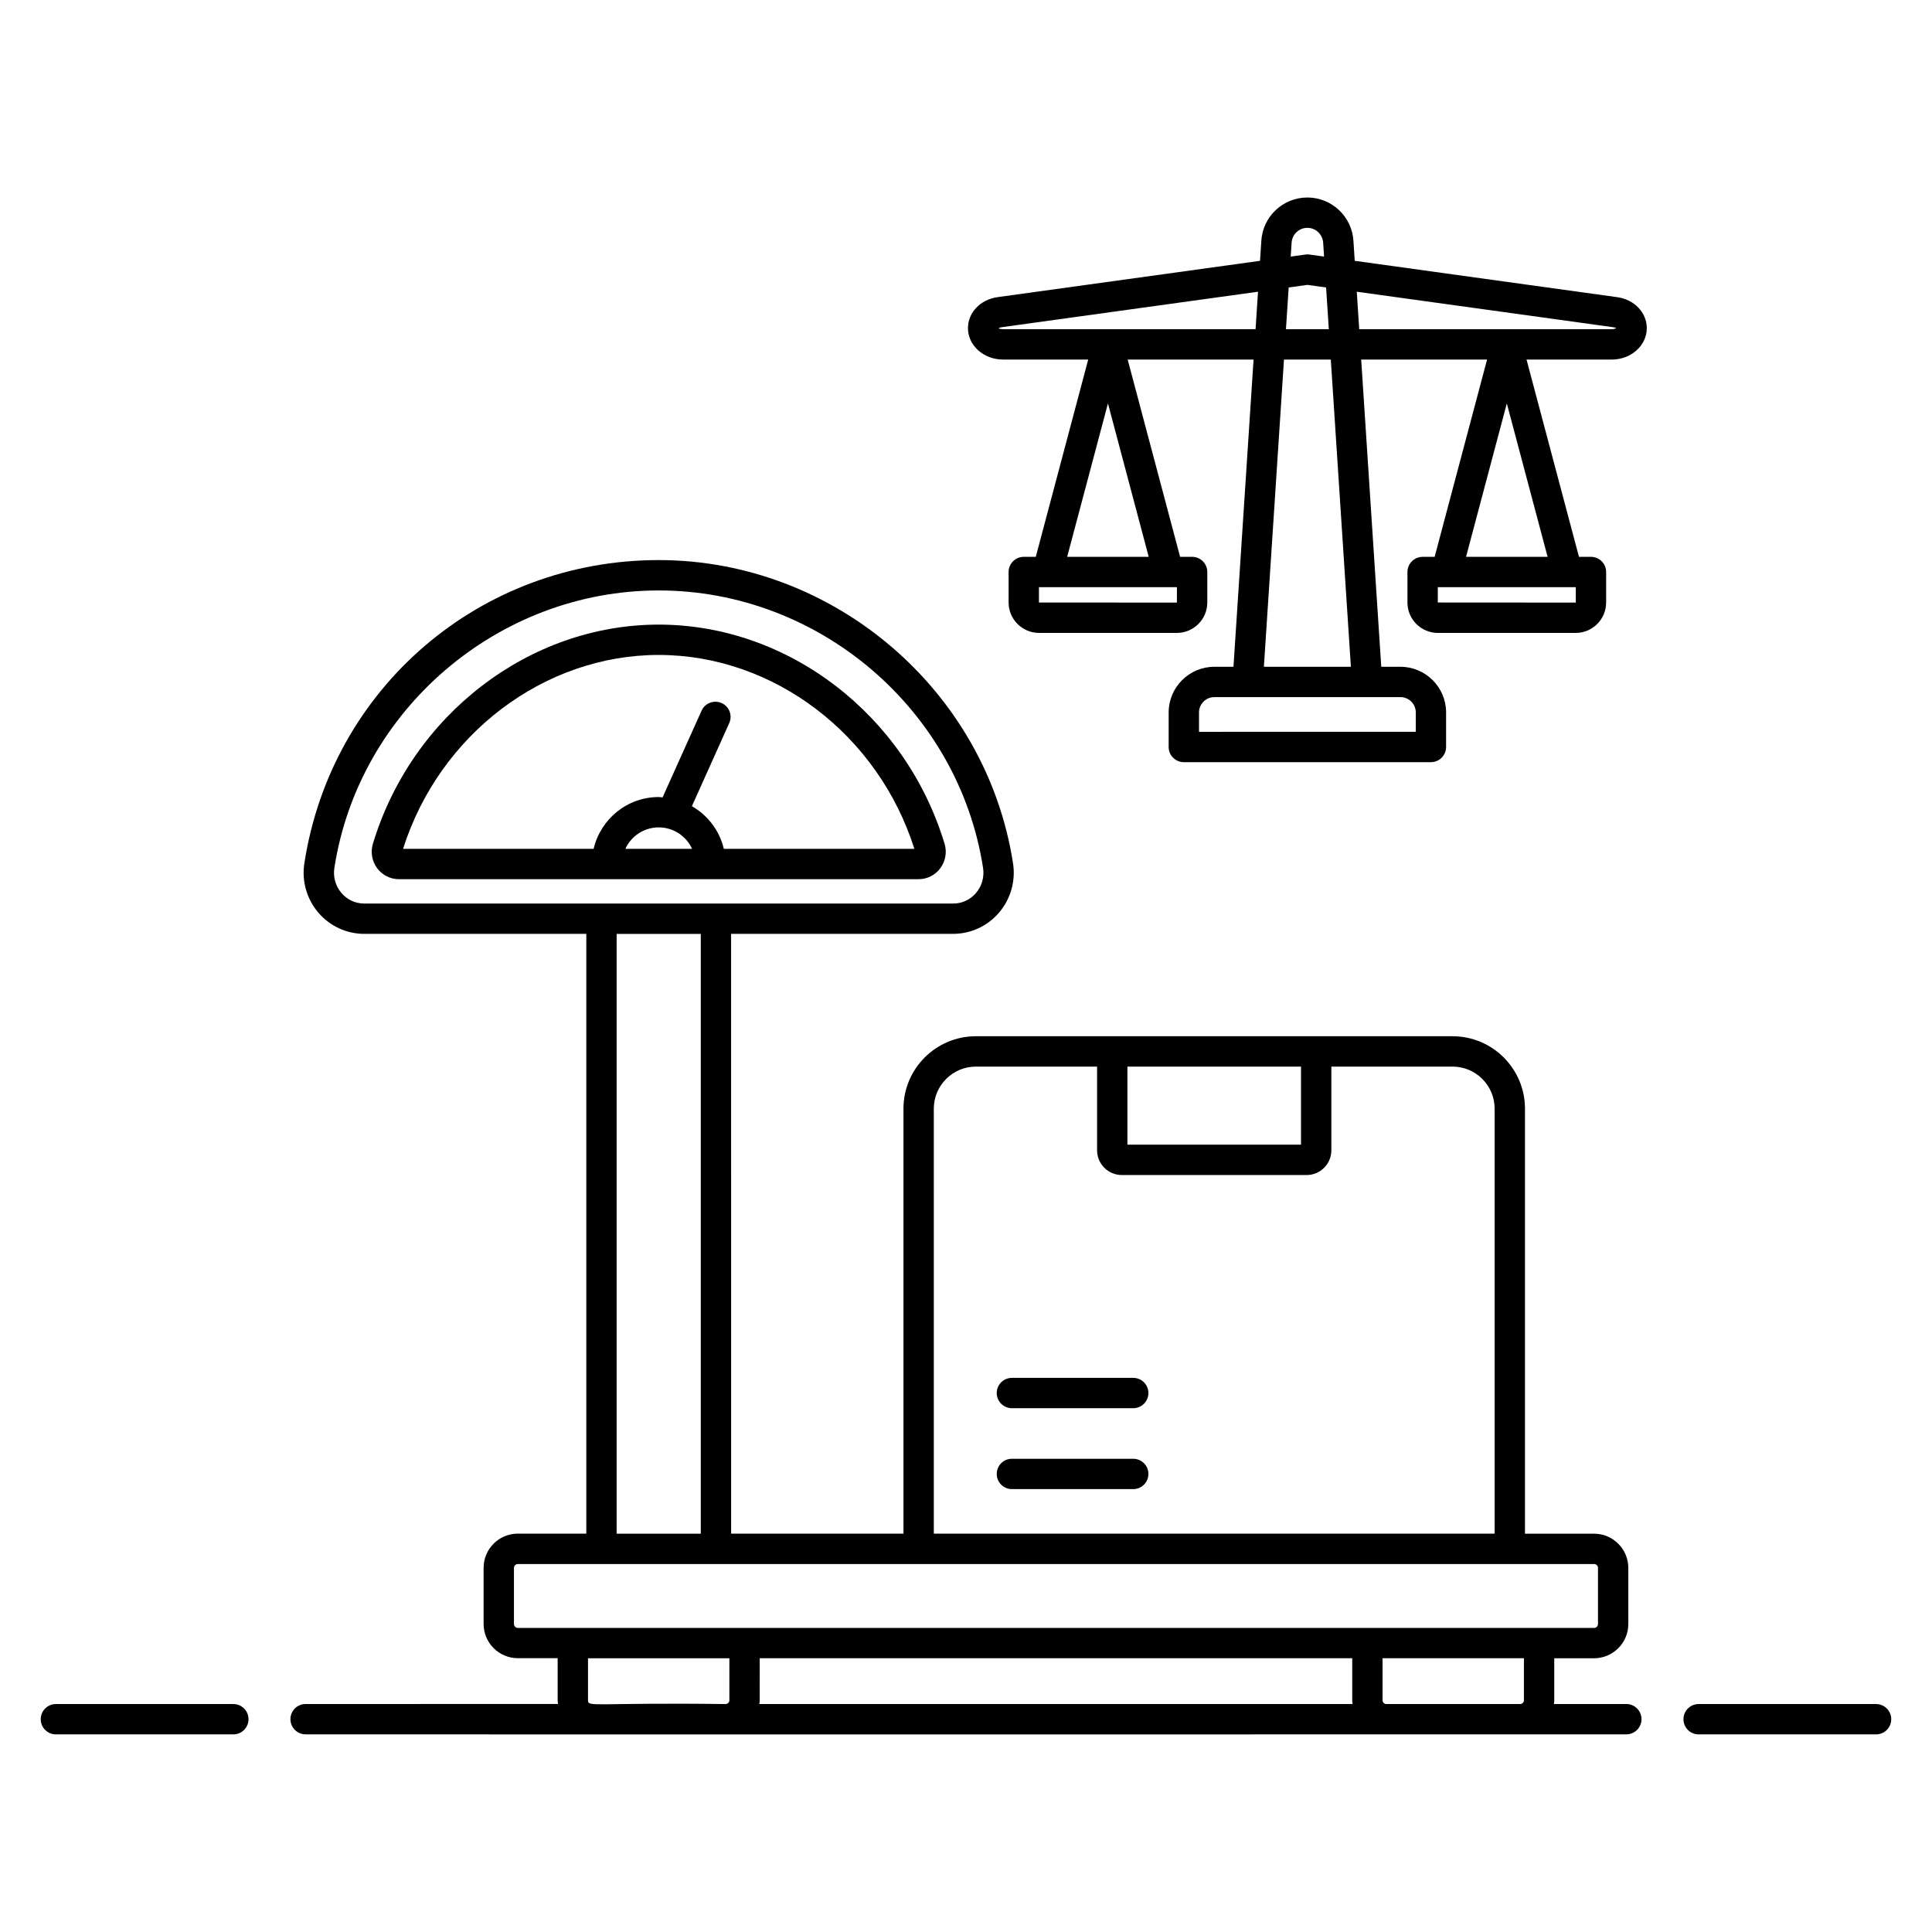
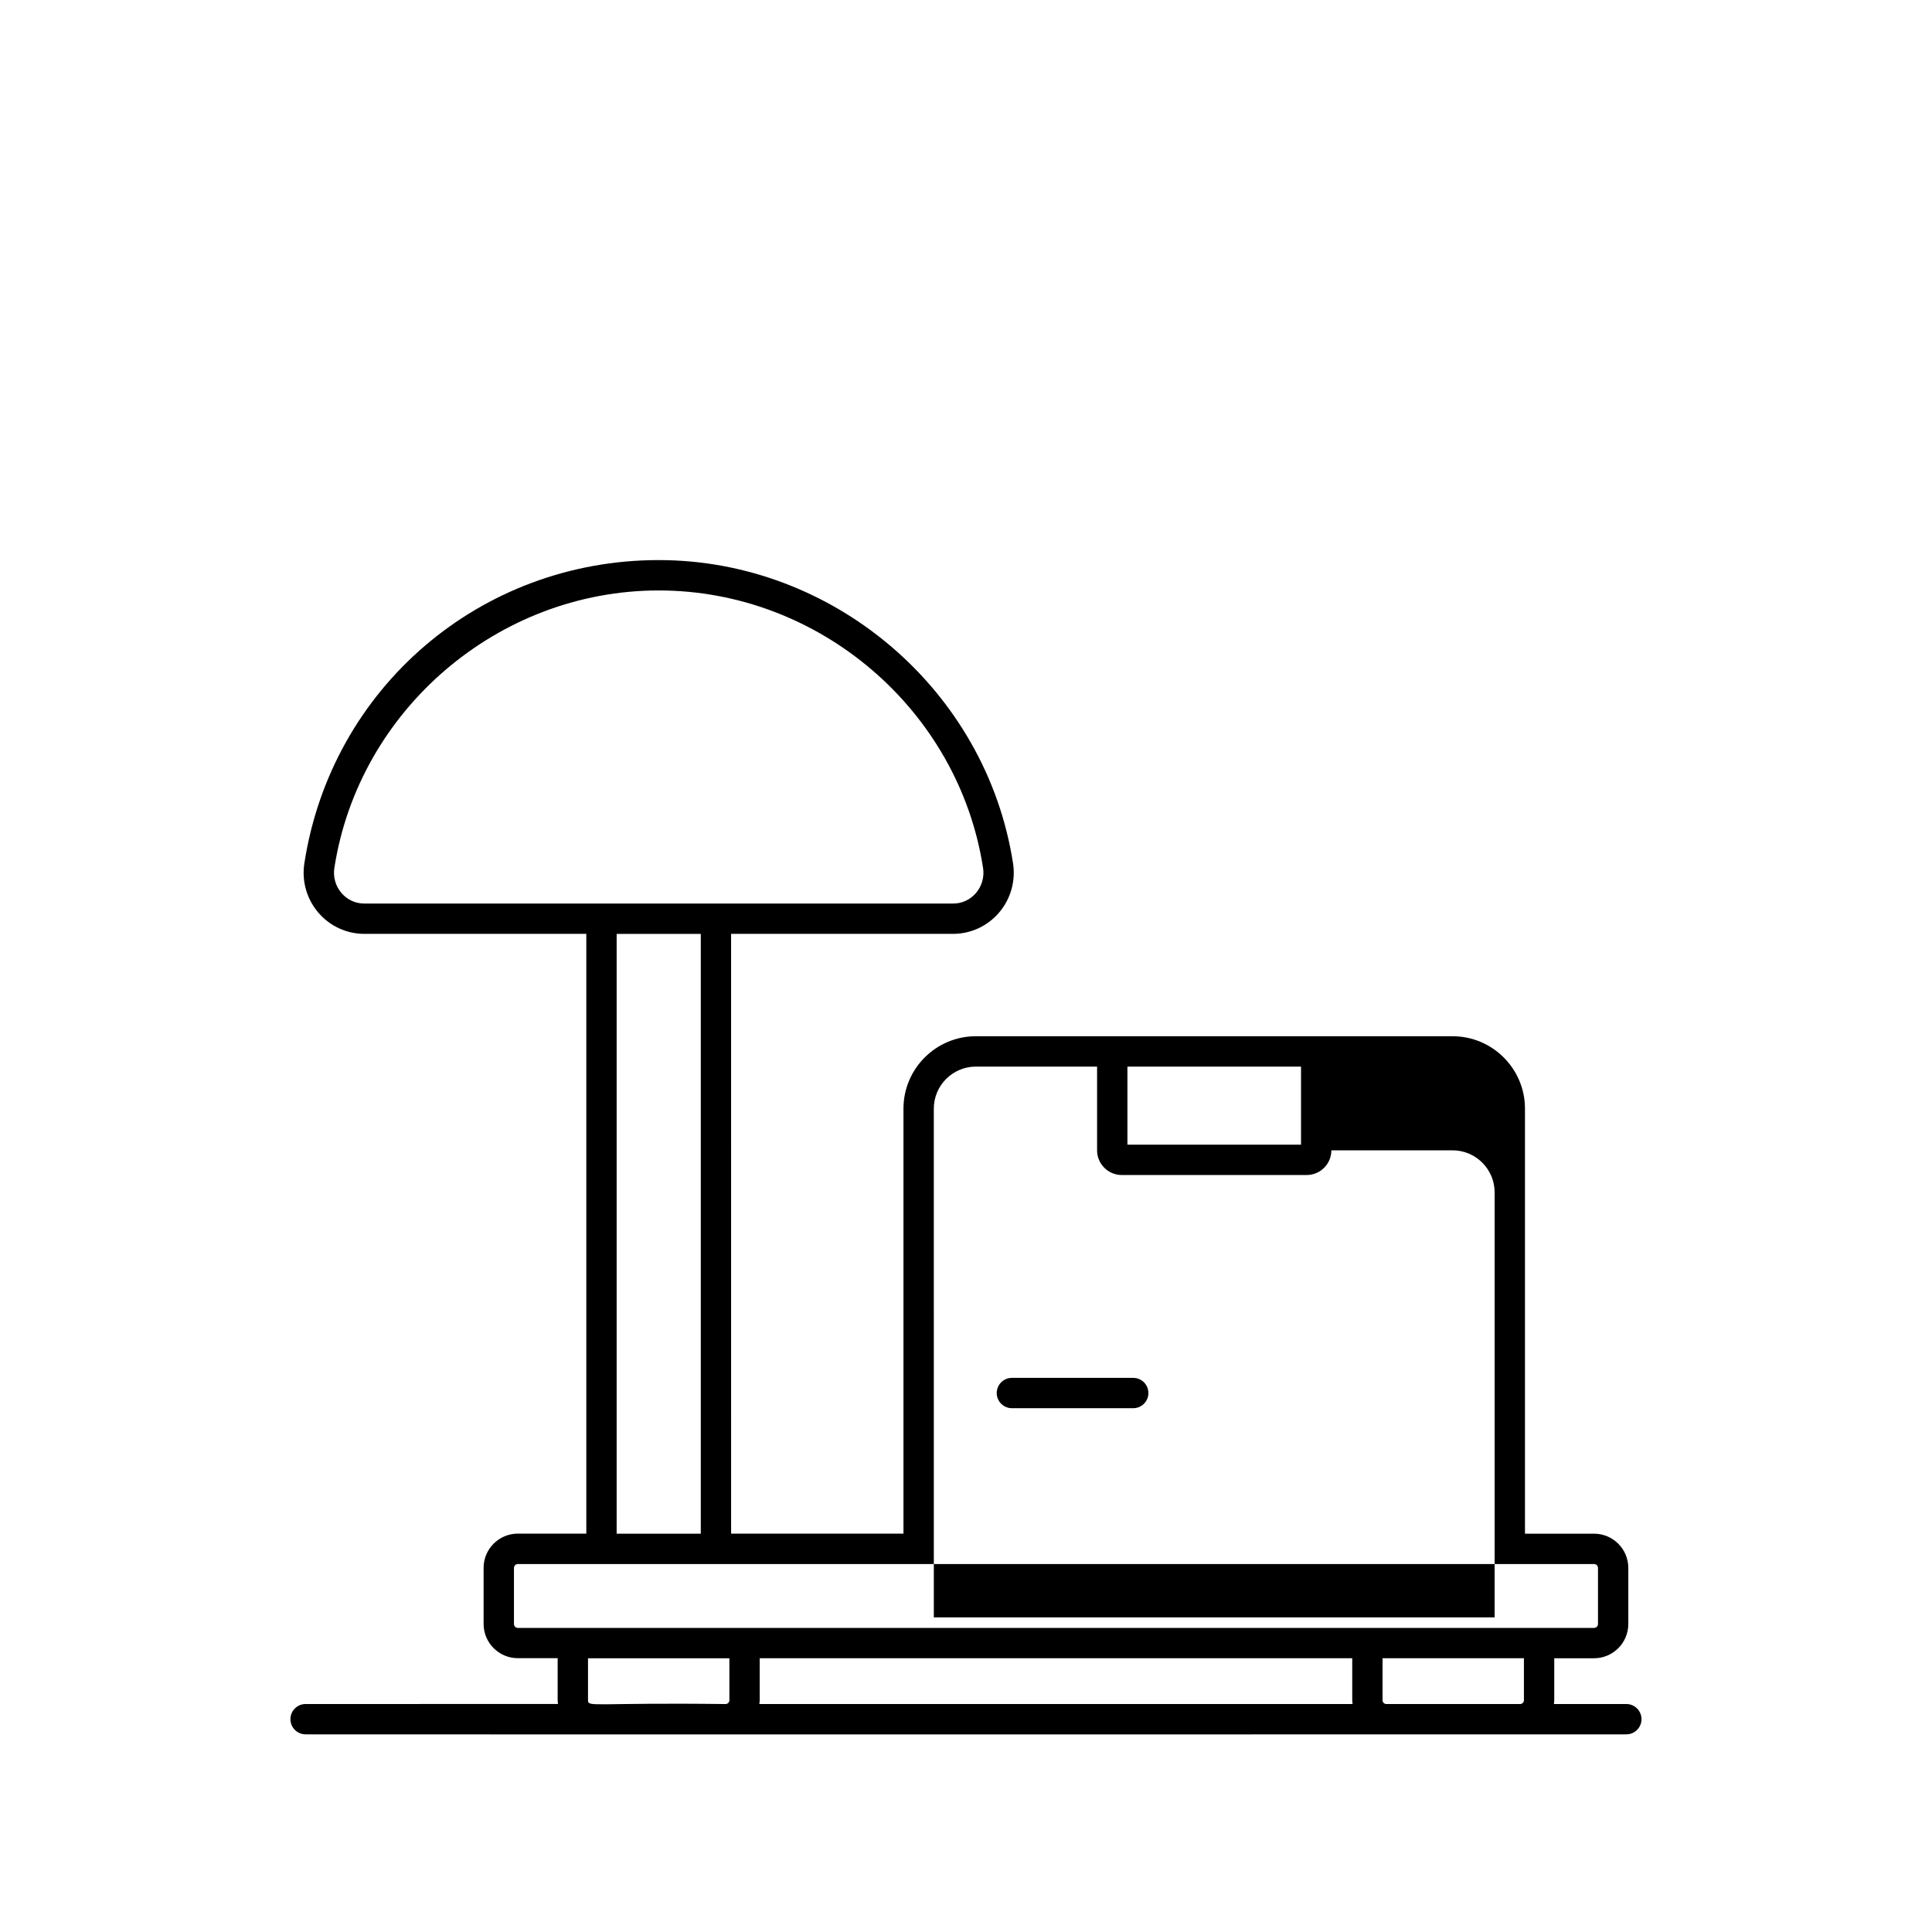
<svg xmlns="http://www.w3.org/2000/svg" fill="#000000" width="800px" height="800px" version="1.1" viewBox="144 144 512 512">
  <g>
-     <path d="m641.18 595.59h-47.027c-2.219 0-4.019 1.801-4.019 4.019s1.801 4.019 4.019 4.019h47.027c2.219 0 4.019-1.801 4.019-4.019s-1.801-4.019-4.019-4.019z" />
-     <path d="m205.84 595.59h-47.027c-2.219 0-4.019 1.801-4.019 4.019s1.801 4.019 4.019 4.019h47.027c2.219 0 4.019-1.801 4.019-4.019s-1.801-4.019-4.019-4.019z" />
-     <path d="m575 595.59h-19.203c0.035-0.328 0.098-0.652 0.098-0.988v-11.148h10.551c5.004 0 9.074-4.07 9.074-9.074v-14.863c0-5.004-4.07-9.074-9.074-9.074h-18.312v-112.64c0-10.578-8.609-19.188-19.188-19.188l-126.33-0.004c-10.578 0-19.188 8.609-19.188 19.188v112.63h-45.676l-0.004-158.95h58.84c4.676 0 9.102-2.043 12.152-5.606 3.098-3.617 4.453-8.391 3.723-13.094-7.082-45.809-47.453-80.352-93.902-80.352-47.215 0-86.707 33.793-93.902 80.348-0.734 4.711 0.621 9.484 3.723 13.102 3.051 3.562 7.481 5.606 12.16 5.606h58.836v158.95l-18.145-0.008c-5.004 0-9.074 4.07-9.074 9.074v14.863c0 5.004 4.07 9.074 9.074 9.074h10.551v11.148c0 0.34 0.062 0.66 0.098 0.988l-66.895 0.008c-2.219 0-4.019 1.801-4.019 4.019s1.801 4.019 4.019 4.019c149.02 0.062 195.64 0.004 350.01 0 2.219 0 4.019-1.801 4.019-4.019s-1.801-4.019-4.019-4.019zm-27.145-0.992c0 0.527-0.414 0.926-0.922 0.988h-35.621c-0.508-0.062-0.922-0.461-0.922-0.988v-11.148h37.465zm-202.52-11.148h157.02v11.148c0 0.34 0.062 0.66 0.098 0.988l-157.22 0.004c0.035-0.328 0.098-0.652 0.098-0.988zm143.45-156.78v20.68h-46.008v-20.68zm-97.316 11.137c0-6.144 5.004-11.148 11.148-11.148h32.121v22.188c0 3.613 2.938 6.547 6.547 6.547h48.992c3.613 0 6.547-2.938 6.547-6.547v-22.188h32.121c6.144 0 11.148 5.004 11.148 11.148v112.63l-148.62-0.004zm-156.98-57.152c-1.566-1.832-2.25-4.25-1.879-6.641 6.481-41.926 43.434-73.539 85.957-73.539 42.527 0 79.48 31.613 85.957 73.543 0.371 2.387-0.312 4.805-1.879 6.637-1.543 1.801-3.695 2.797-6.051 2.797h-156.05c-2.356-0.004-4.508-0.996-6.051-2.797zm72.93 10.836h22.297v158.95h-22.297zm-27.215 182.89v-14.863c0-0.57 0.465-1.035 1.035-1.035h285.21c0.57 0 1.035 0.465 1.035 1.035v14.863c0 0.57-0.465 1.035-1.035 1.035h-285.21c-0.57 0-1.035-0.465-1.035-1.035zm19.625 20.223v-11.148h37.465v11.148c0 0.527-0.414 0.926-0.922 0.988-34.965-0.441-36.543 0.93-36.543-0.988z" />
-     <path d="m387.48 376.99c2.231 0 4.363-1.082 5.715-2.906 1.371-1.848 1.797-4.254 1.137-6.449-10.32-34.215-41.477-58.109-75.762-58.109-34.277 0-65.43 23.895-75.758 58.109-0.66 2.191-0.234 4.602 1.137 6.449 1.352 1.82 3.484 2.906 5.715 2.906h137.82zm-77.75-8.039c1.527-3.356 4.914-5.688 8.836-5.688s7.312 2.336 8.84 5.688zm8.836-51.383c30.438 0 58.152 21.078 67.754 51.383h-50.5c-1.133-4.844-4.258-8.883-8.457-11.305l9.891-22.016c0.91-2.027 0.012-4.406-2.016-5.316-2.012-0.891-4.406-0.004-5.312 2.019l-10.34 22.992c-0.344-0.02-0.672-0.102-1.02-0.102-8.402 0-15.418 5.879-17.25 13.73h-50.5c9.609-30.316 37.324-51.387 67.75-51.387z" />
+     <path d="m575 595.59h-19.203c0.035-0.328 0.098-0.652 0.098-0.988v-11.148h10.551c5.004 0 9.074-4.07 9.074-9.074v-14.863c0-5.004-4.07-9.074-9.074-9.074h-18.312v-112.64c0-10.578-8.609-19.188-19.188-19.188l-126.33-0.004c-10.578 0-19.188 8.609-19.188 19.188v112.63h-45.676l-0.004-158.95h58.84c4.676 0 9.102-2.043 12.152-5.606 3.098-3.617 4.453-8.391 3.723-13.094-7.082-45.809-47.453-80.352-93.902-80.352-47.215 0-86.707 33.793-93.902 80.348-0.734 4.711 0.621 9.484 3.723 13.102 3.051 3.562 7.481 5.606 12.16 5.606h58.836v158.95l-18.145-0.008c-5.004 0-9.074 4.07-9.074 9.074v14.863c0 5.004 4.07 9.074 9.074 9.074h10.551v11.148c0 0.34 0.062 0.66 0.098 0.988l-66.895 0.008c-2.219 0-4.019 1.801-4.019 4.019s1.801 4.019 4.019 4.019c149.02 0.062 195.64 0.004 350.01 0 2.219 0 4.019-1.801 4.019-4.019s-1.801-4.019-4.019-4.019zm-27.145-0.992c0 0.527-0.414 0.926-0.922 0.988h-35.621c-0.508-0.062-0.922-0.461-0.922-0.988v-11.148h37.465zm-202.52-11.148h157.02v11.148c0 0.34 0.062 0.66 0.098 0.988l-157.22 0.004c0.035-0.328 0.098-0.652 0.098-0.988zm143.45-156.78v20.68h-46.008v-20.68zm-97.316 11.137c0-6.144 5.004-11.148 11.148-11.148h32.121v22.188c0 3.613 2.938 6.547 6.547 6.547h48.992c3.613 0 6.547-2.938 6.547-6.547h32.121c6.144 0 11.148 5.004 11.148 11.148v112.63l-148.62-0.004zm-156.98-57.152c-1.566-1.832-2.25-4.25-1.879-6.641 6.481-41.926 43.434-73.539 85.957-73.539 42.527 0 79.48 31.613 85.957 73.543 0.371 2.387-0.312 4.805-1.879 6.637-1.543 1.801-3.695 2.797-6.051 2.797h-156.05c-2.356-0.004-4.508-0.996-6.051-2.797zm72.93 10.836h22.297v158.95h-22.297zm-27.215 182.89v-14.863c0-0.57 0.465-1.035 1.035-1.035h285.21c0.57 0 1.035 0.465 1.035 1.035v14.863c0 0.57-0.465 1.035-1.035 1.035h-285.21c-0.57 0-1.035-0.465-1.035-1.035zm19.625 20.223v-11.148h37.465v11.148c0 0.527-0.414 0.926-0.922 0.988-34.965-0.441-36.543 0.93-36.543-0.988z" />
    <path d="m444.32 509.15h-32.156c-2.219 0-4.019 1.801-4.019 4.019s1.801 4.019 4.019 4.019h32.156c2.219 0 4.019-1.801 4.019-4.019s-1.801-4.019-4.019-4.019z" />
-     <path d="m444.32 530.59h-32.156c-2.219 0-4.019 1.801-4.019 4.019s1.801 4.019 4.019 4.019h32.156c2.219 0 4.019-1.801 4.019-4.019s-1.801-4.019-4.019-4.019z" />
-     <path d="m572.57 222.75-69.551-9.633-0.344-5.269c-0.383-6.449-5.746-11.508-12.211-11.508s-11.824 5.055-12.199 11.484l-0.344 5.297-69.555 9.625c-4.543 0.629-7.848 4.082-7.848 8.219 0 4.586 4.16 8.316 9.273 8.316h22.598l-13.898 52.285h-3.18c-2.219 0-4.019 1.801-4.019 4.019v8.082c0 4.445 3.617 8.059 8.059 8.059h36.535c4.445 0 8.059-3.617 8.059-8.059v-8.082c0-2.219-1.801-4.019-4.019-4.019h-3.188l-13.895-52.285h33.363l-5.324 81.418-5.074 0.004c-6.672 0-12.102 5.43-12.102 12.102v9.156c0 2.219 1.801 4.019 4.019 4.019h65.484c2.219 0 4.019-1.801 4.019-4.019v-9.156c0-6.672-5.43-12.102-12.102-12.102h-5.078l-5.32-81.422h33.363l-13.895 52.285-3.188 0.004c-2.219 0-4.019 1.801-4.019 4.019v8.082c0 4.445 3.617 8.059 8.059 8.059h36.535c4.445 0 8.059-3.617 8.059-8.059v-8.082c0-2.219-1.801-4.019-4.019-4.019h-3.18l-13.898-52.285h22.598c5.113 0 9.273-3.731 9.273-8.316 0-4.141-3.305-7.594-7.848-8.219zm-116.68 80.941-36.559-0.02v-4.062h36.57zm-29.082-12.121 10.809-40.656 10.805 40.656zm134.79 12.121h-0.012l-36.555-0.023v-4.062l2.254 0.004h34.316zm-29.082-12.121 10.805-40.656 10.809 40.656zm-46.227-83.246c0.129-2.211 1.961-3.945 4.176-3.945s4.051 1.734 4.188 3.969l0.238 3.644-3.875-0.535c-0.367-0.047-0.734-0.051-1.098 0.004l-3.867 0.535zm9.137 11.859 0.723 11.059h-11.359l0.723-11.059 4.953-0.684zm-85.633 11.059c-0.566 0-0.953-0.184-1.145-0.184 0 0-0.047 0.004-0.062 0.012 0.125-0.121 0.426-0.297 0.879-0.359l67.918-9.402-0.648 9.934zm109.4 101.56v5.133l-57.445 0.004v-5.133c0-2.238 1.82-4.062 4.062-4.062h40.48 8.84c2.238 0 4.062 1.82 4.062 4.059zm-17.195-12.098h-23.055l5.324-81.418h12.41zm69.148-89.461h-66.941l-0.648-9.934 67.918 9.402c0.418 0.059 0.734 0.188 0.844 0.184-0.18 0.148-0.578 0.348-1.172 0.348z" />
  </g>
</svg>